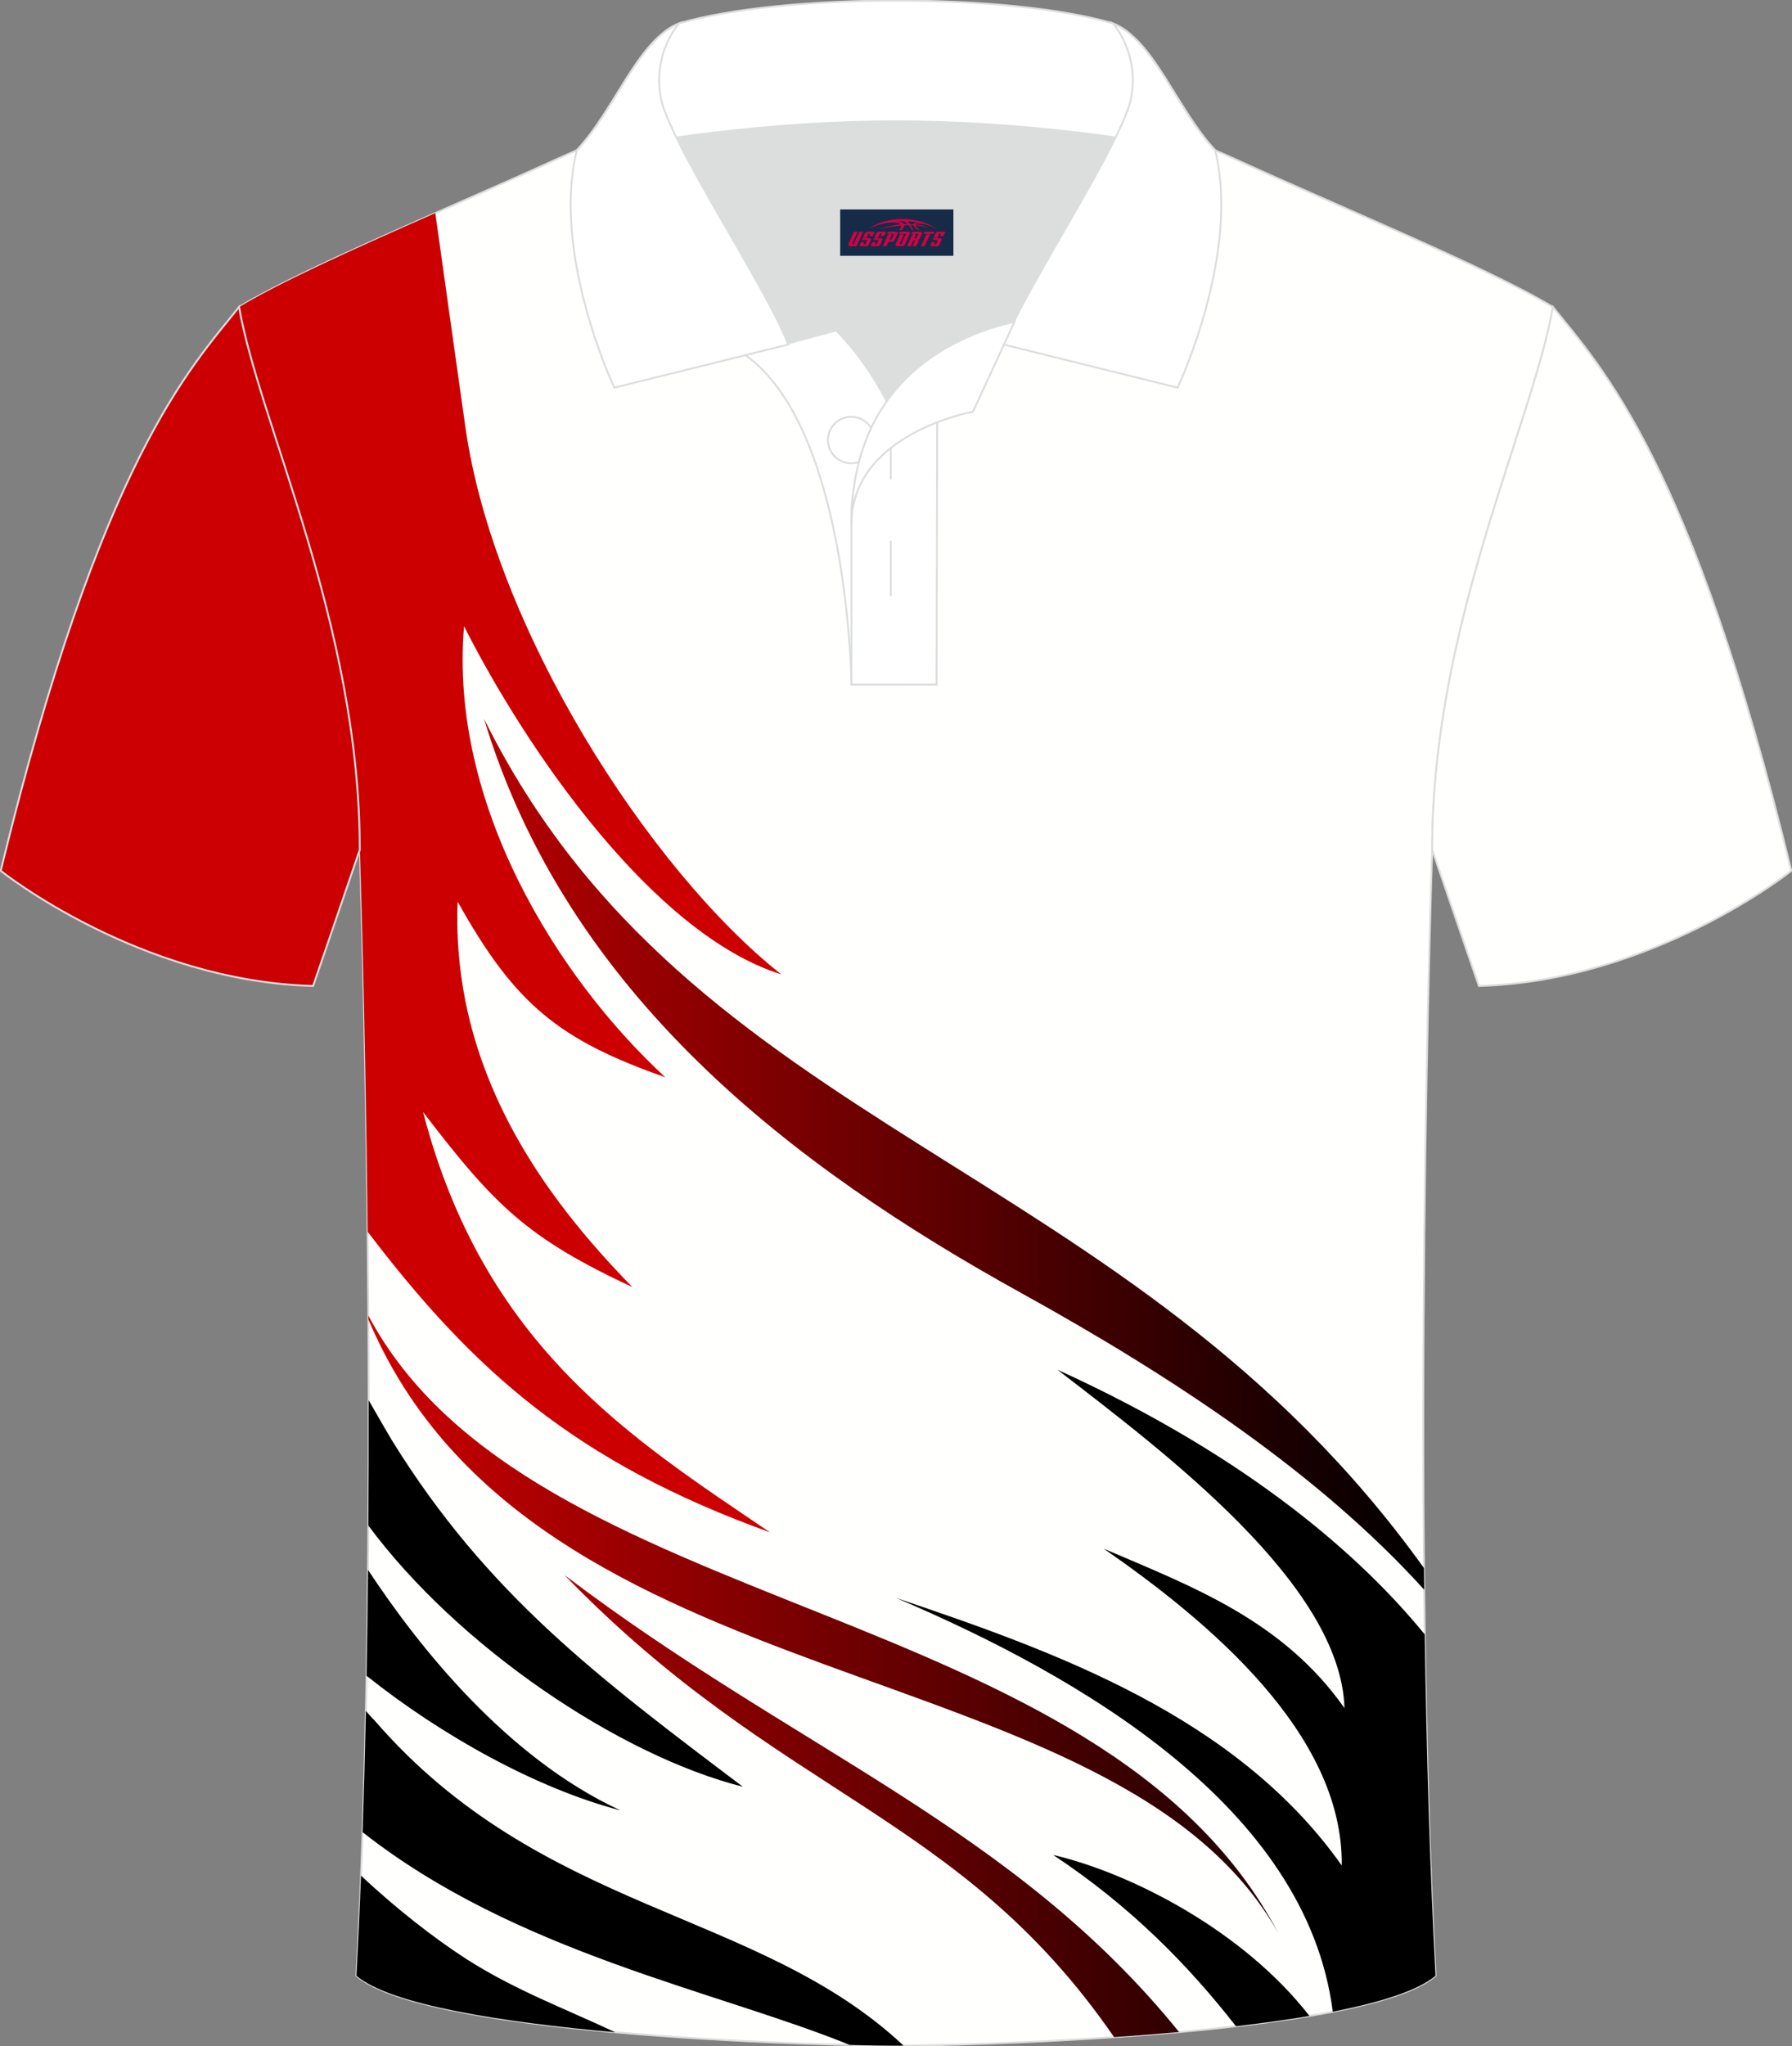
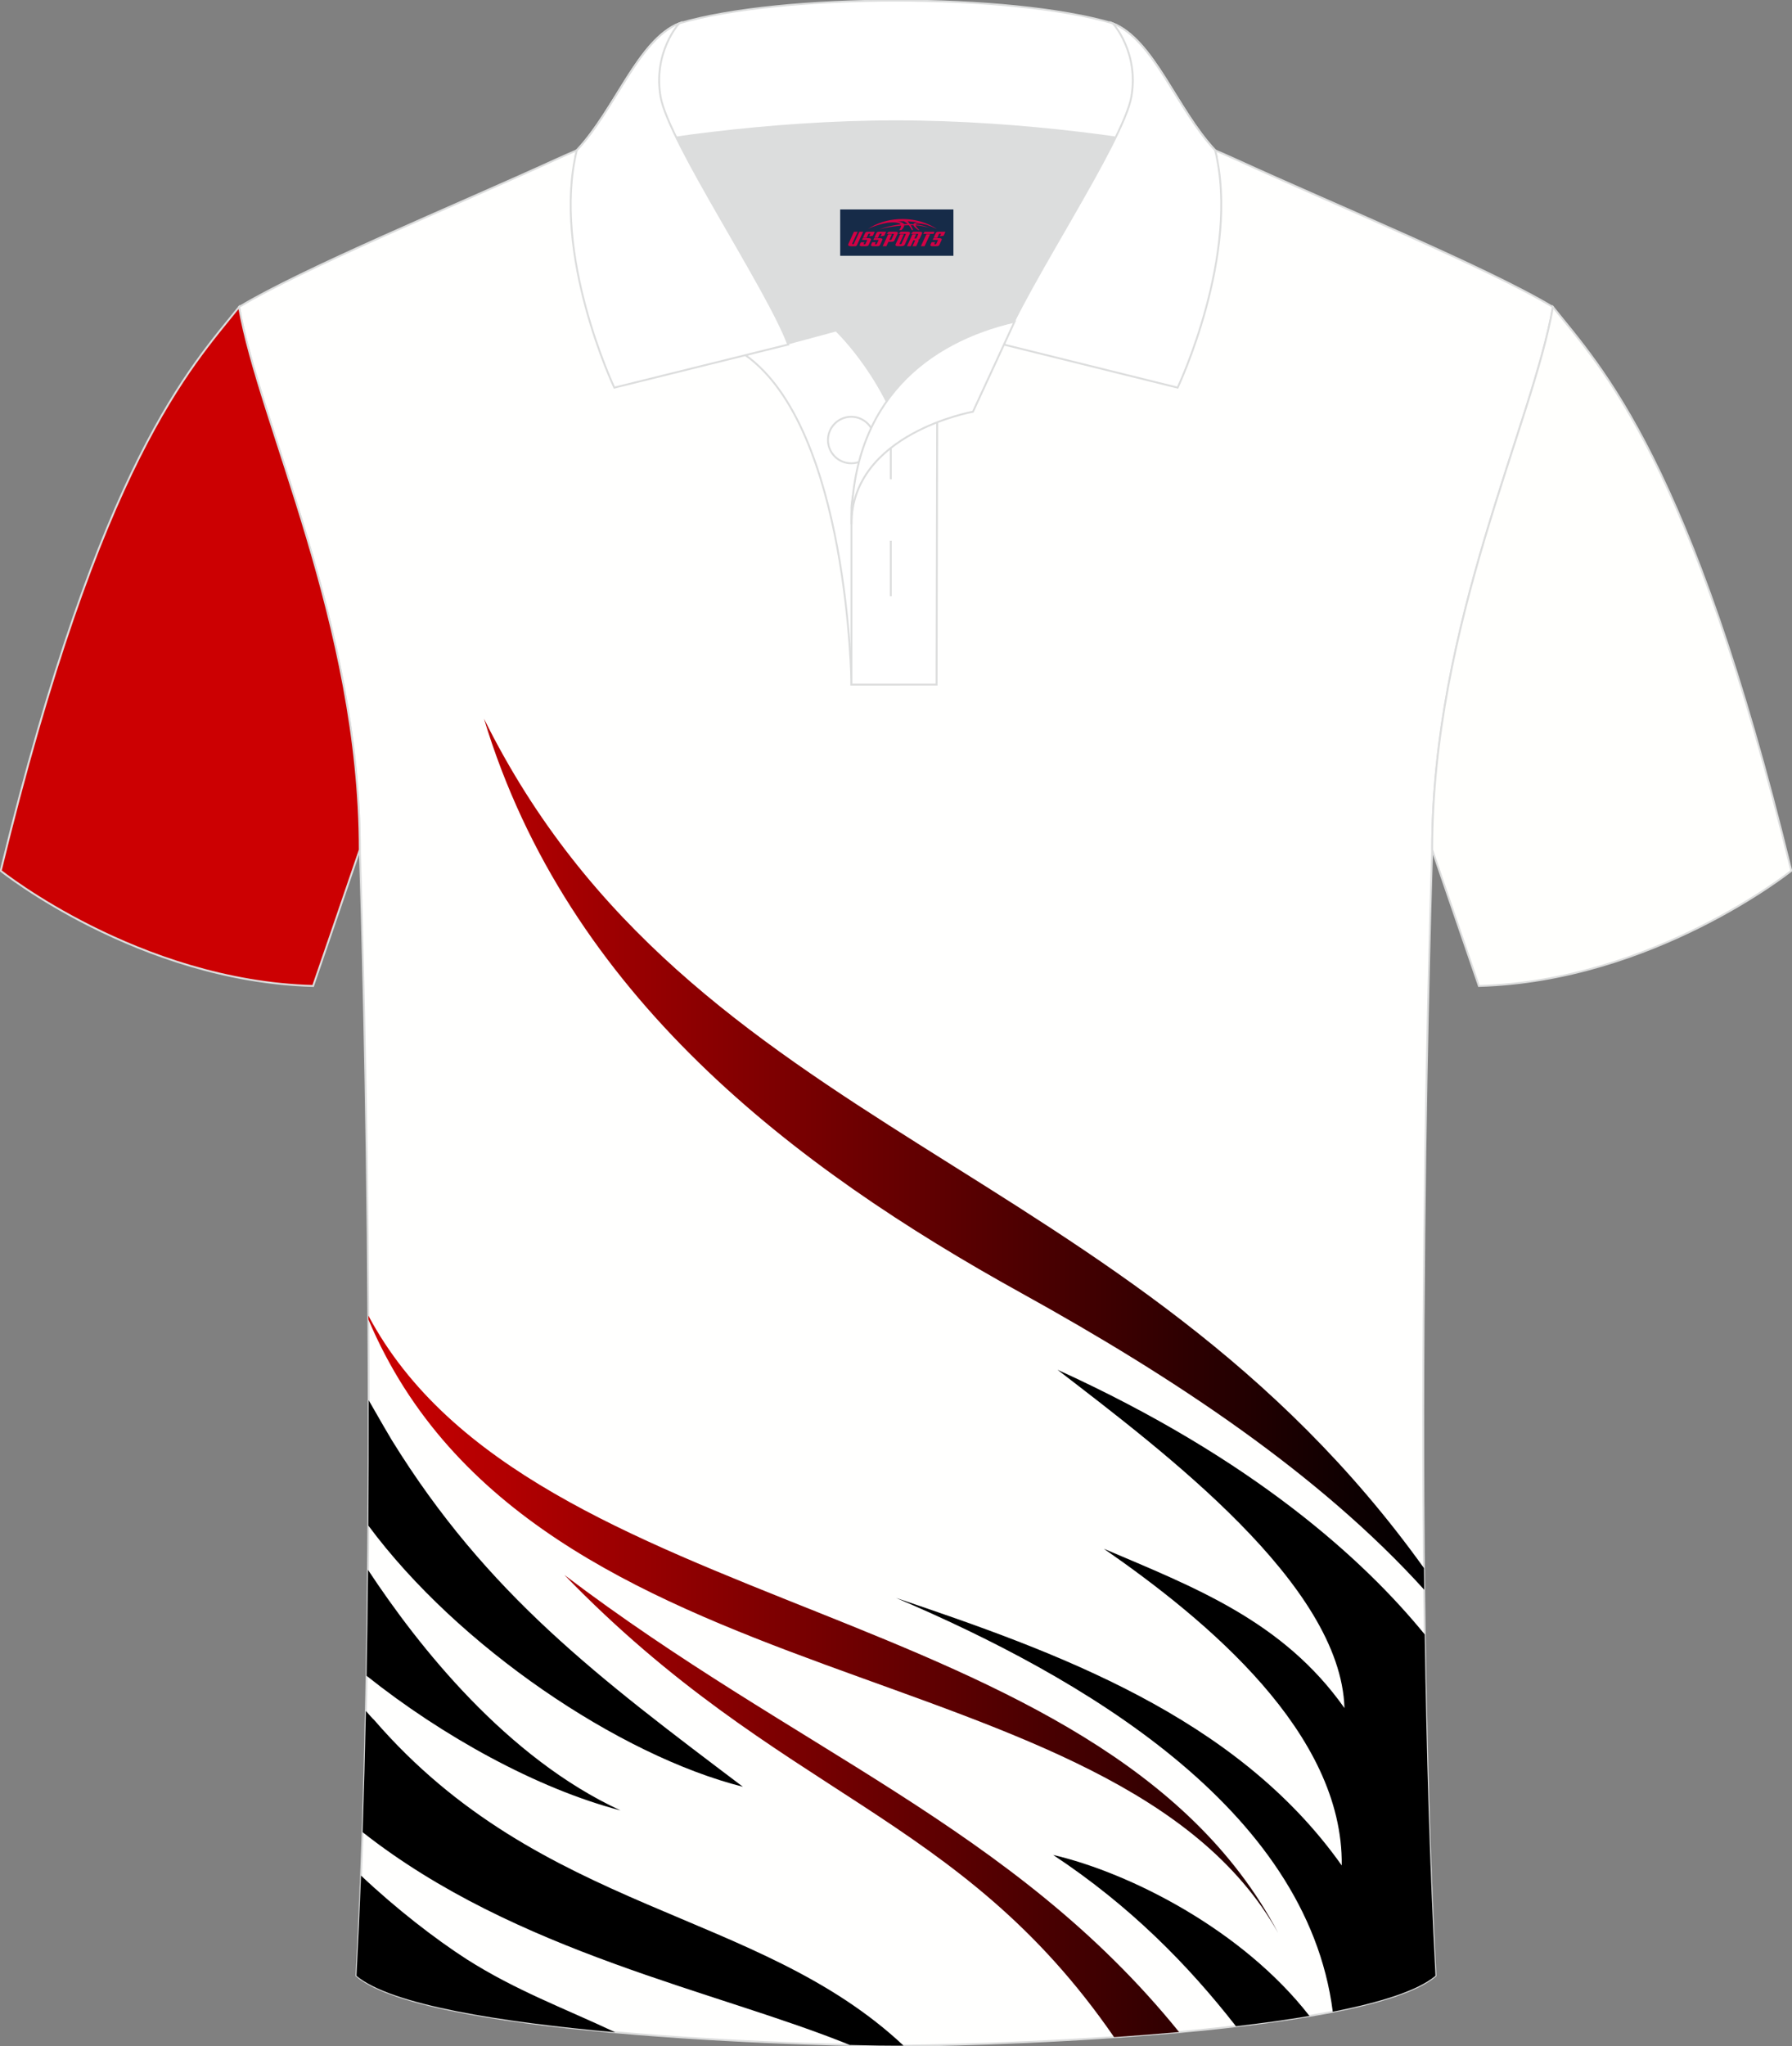
<svg xmlns="http://www.w3.org/2000/svg" version="1.1" id="图层_1" x="0px" y="0px" width="379.8px" height="433.5px" viewBox="0 0 379.8 433.5" enable-background="new 0 0 379.8 433.5" xml:space="preserve">
  <rect x="0" y="0" width="379.8" height="433.5" fill="#808080" stroke="none" />
  <g>
    <path fill-rule="evenodd" clip-rule="evenodd" fill="#FFFFFE" stroke="#DCDDDD" stroke-width="0.4" stroke-miterlimit="22.926" d="   M76.26,180.04c0,0,4.68,137.15-0.7,238.51c15.6,13.15,104.62,14.85,114.34,14.82c9.72,0.03,98.74-1.67,114.34-14.82   c-5.38-101.36-0.7-238.51-0.7-238.51c0-47.79,21.31-90.25,25.59-115c-13.68-8.26-45.44-21.32-67.38-31.34   c-5.84-2.65-10.73-4.57-15.09-5.94L133.1,27.74c-4.33,1.37-9.2,3.29-15.06,5.95C96.1,43.71,64.34,56.78,50.67,65.03   C54.95,89.79,76.26,132.25,76.26,180.04z" />
    <g>
      <path fill-rule="evenodd" clip-rule="evenodd" d="M78.14,296.63c2.36,4.12,4.25,7.39,4.87,8.4    c20.24,32.78,43.91,50.42,74.44,73.48c-26.21-6.62-60.39-29.7-79.38-55.33C78.13,314.18,78.15,305.31,78.14,296.63L78.14,296.63z     M78,332.57c-0.07,7.44-0.17,14.94-0.31,22.43c16.02,12.77,36.17,23.92,53.82,28.52C107.4,372.39,88.72,348.84,78,332.57    L78,332.57z M77.55,362.46c-0.18,8.62-0.41,17.21-0.69,25.68c32.5,25.58,75.09,33.61,103.24,45.07c4.82,0.12,8.29,0.16,9.81,0.15    l1.59-0.01c-30.92-29-76.66-27.86-112.23-69.02C79.04,364.15,78.42,363.45,77.55,362.46L77.55,362.46z M76.52,397.33    c7.46,7.04,15.65,13.37,22.39,17.72c10.39,6.6,20.38,10.26,31.49,15.47c-23.93-2.13-47.51-5.78-54.85-11.96    C75.92,411.62,76.24,404.53,76.52,397.33z" />
      <path fill-rule="evenodd" clip-rule="evenodd" d="M224.12,290.17c22.53,17.37,60.03,45.41,60.83,71.67    c-13.04-18.47-31.79-25.56-51-33.75c21.84,15.14,50.77,39.03,50.42,67.09c-22.41-31.67-60.71-45.28-94.45-56.67    c39.05,16.63,87.01,44.33,92.55,87.65c10.07-1.97,18.03-4.46,21.77-7.61c-1.22-22.94-1.92-47.71-2.28-72.31    C289.16,330.55,265.66,309.06,224.12,290.17L224.12,290.17z M277.53,427.06c-4.89,0.83-10.15,1.55-15.58,2.18    c-10.19-13.05-22.45-25.51-38.75-36.29C239.4,396.72,263.3,408.77,277.53,427.06z" />
-       <path fill-rule="evenodd" clip-rule="evenodd" fill="#CC0000" d="M92.26,45.14c2.13,15.34,6.23,44.25,6.31,44.88    c5.94,43.06,39.22,94.45,67.01,116.39c-27.1-8.48-53.97-47.51-67.23-73.75c-3.2,37.65,19.78,74.45,42.66,95.56    c-22.42-7.92-31.79-15.28-44.02-37.22c-1.37,35.83,18.29,62.51,37.05,81.67c-22.3-10.42-29.16-17.22-44.37-37.09    c12.92,49.72,44.25,69.17,73.53,89.04c-41.36-14.93-62.93-34.34-85.27-63.68c-0.5-46.77-1.66-80.89-1.66-80.89    c0-47.79-21.31-90.25-25.59-115C59.5,59.7,75.86,52.37,92.26,45.14z" />
      <linearGradient id="SVGID_1_" gradientUnits="userSpaceOnUse" x1="301.85" y1="647.91" x2="78.07" y2="647.91" gradientTransform="matrix(1 0 0 1 0 -356)">
        <stop offset="0" style="stop-color:#000001" />
        <stop offset="1" style="stop-color:#CC0001" />
      </linearGradient>
      <path fill-rule="evenodd" clip-rule="evenodd" fill="url(#SVGID_1_)" d="M102.58,152.26c17.72,58.61,65.64,95,113.89,121.67    c32.61,18.03,63.26,38.42,85.38,62.84l-0.05-4.58C239.32,245.01,146.47,240.72,102.58,152.26L102.58,152.26L102.58,152.26    L102.58,152.26z M78.07,278.7c34.4,64.62,155.11,59.27,192.83,130.78c-34.34-61.13-157.82-47.26-192.82-129.96L78.07,278.7    L78.07,278.7z M236.12,431.55c-32.86-47.68-70.64-50.58-116.5-97.91c49.03,37.2,95.05,53.32,130.28,96.83    C245.28,430.88,240.65,431.24,236.12,431.55z" />
    </g>
    <path fill-rule="evenodd" clip-rule="evenodd" fill="#CC0002" stroke="#DCDDDD" stroke-width="0.4" stroke-miterlimit="22.926" d="   M50.67,65.03C40.43,77.83,21.31,97.45,0.15,184.47c0,0,29.19,23.38,66.21,24.4c0,0,7.16-20.82,9.89-28.84l0,0   C76.26,132.25,54.95,89.79,50.67,65.03z" />
    <path fill-rule="evenodd" clip-rule="evenodd" fill="#FFFFFD" stroke="#DCDDDD" stroke-width="0.4" stroke-miterlimit="22.926" d="   M329.13,65.03c10.24,12.8,29.36,32.42,50.52,119.44c0,0-29.19,23.38-66.21,24.4c0,0-7.16-20.82-9.9-28.84l0,0   C303.54,132.25,324.85,89.79,329.13,65.03z" />
    <g>
      <path fill-rule="evenodd" clip-rule="evenodd" fill="#DCDDDD" d="M187.92,85.03c6.44-9.11,16.35-14.37,26.94-16.84    c5.24-10.64,16.08-27.82,21.62-39.15c-26.77-6.51-66.39-6.51-93.16,0c6.42,13.14,20,34.17,23.66,43.71L177.19,70    C177.2,70,183.2,75.68,187.92,85.03z" />
      <path fill-rule="evenodd" clip-rule="evenodd" fill="#FFFFFF" stroke="#DCDDDD" stroke-width="0.4" stroke-miterlimit="22.926" d="    M157.94,75.2l19.26-5.19c0,0,11.75,11.1,15.3,27.84s-1.86,47.18-1.86,47.18h-10.18C180.46,145.02,179.93,90.77,157.94,75.2z" />
      <path fill-rule="evenodd" clip-rule="evenodd" fill="#FFFFFF" stroke="#DCDDDD" stroke-width="0.4" stroke-miterlimit="22.926" d="    M180.46,107.48v37.55h18.04l0.14-60.77C189.8,87.16,180.95,98.69,180.46,107.48z" />
      <path fill-rule="evenodd" clip-rule="evenodd" fill="#FFFFFF" stroke="#DCDDDD" stroke-width="0.4" stroke-miterlimit="22.926" d="    M121.98,33.03c13.38-3.26,40.91-7.33,67.92-7.33c27,0,54.53,4.07,67.92,7.33l-0.28-1.2c-8.23-8.78-12.93-23.33-21.69-26.89    c-10.94-3.22-28.44-4.82-45.95-4.82c-17.5,0-35.01,1.61-45.95,4.82c-8.77,3.57-13.47,18.11-21.69,26.89L121.98,33.03z" />
      <path fill-rule="evenodd" clip-rule="evenodd" fill="#FFFFFF" stroke="#DCDDDD" stroke-width="0.4" stroke-miterlimit="22.926" d="    M143.95,4.94c0,0-5.58,6.05-3.95,15.54s22.57,40.53,27.06,52.51l-36.86,9.13c0,0-13.39-28.22-7.95-50.28    C130.49,23.05,135.19,8.51,143.95,4.94z" />
      <path fill-rule="evenodd" clip-rule="evenodd" fill="#FFFFFF" stroke="#DCDDDD" stroke-width="0.4" stroke-miterlimit="22.926" d="    M235.85,4.94c0,0,5.58,6.05,3.94,15.54c-1.63,9.49-22.57,40.53-27.06,52.51l36.86,9.13c0,0,13.39-28.22,7.95-50.28    C249.32,23.05,244.61,8.51,235.85,4.94z" />
      <path fill="none" stroke="#DCDDDD" stroke-width="0.4" stroke-miterlimit="22.926" d="M180.41,98.15c2.72,0,4.93-2.21,4.93-4.93    s-2.21-4.93-4.93-4.93c-2.72,0-4.93,2.21-4.93,4.93C175.48,95.94,177.7,98.15,180.41,98.15z" />
      <line fill="none" stroke="#DCDDDD" stroke-width="0.4" stroke-miterlimit="22.926" x1="188.8" y1="114.55" x2="188.8" y2="126.3" />
      <line fill="none" stroke="#DCDDDD" stroke-width="0.4" stroke-miterlimit="22.926" x1="188.8" y1="89.79" x2="188.8" y2="101.54" />
      <path fill-rule="evenodd" clip-rule="evenodd" fill="#FFFFFF" stroke="#DCDDDD" stroke-width="0.4" stroke-miterlimit="22.926" d="    M215.02,68.15l-8.81,19.07c0,0-25.75,4.58-25.75,23.82C180.46,84.87,196.74,72.36,215.02,68.15z" />
    </g>
  </g>
  <g id="tag_logo">
    <rect y="44.37" fill="#162B48" width="24" height="9.818" x="178.07" />
    <g>
      <path fill="#D30044" d="M194.03,47.56l0.005-0.011c0.131-0.311,1.085-0.262,2.351,0.071c0.715,0.24,1.44,0.54,2.193,0.9    c-0.218-0.147-0.447-0.289-0.682-0.42l0.011,0.005l-0.011-0.005c-1.478-0.845-3.218-1.418-5.1-1.62    c-1.282-0.115-1.658-0.082-2.411-0.055c-2.449,0.142-4.68,0.905-6.458,2.095c1.26-0.638,2.722-1.075,4.195-1.336    c1.467-0.18,2.476-0.033,2.771,0.344c-1.691,0.175-3.469,0.633-4.555,1.075c1.156-0.338,2.967-0.665,4.647-0.813    c0.016,0.251-0.115,0.567-0.415,0.96h0.475c0.376-0.382,0.584-0.725,0.595-1.004c0.333-0.022,0.66-0.033,0.971-0.033    C192.86,48,193.07,48.35,193.27,48.74h0.262c-0.125-0.344-0.295-0.687-0.518-1.036c0.207,0,0.393,0.005,0.567,0.011    c0.104,0.267,0.496,0.66,1.058,1.025h0.245c-0.442-0.365-0.753-0.753-0.835-1.004c1.047,0.065,1.696,0.224,2.885,0.513    C195.85,47.82,195.11,47.65,194.03,47.56z M191.59,47.47c-0.164-0.295-0.655-0.485-1.402-0.551    c0.464-0.033,0.922-0.055,1.364-0.055c0.311,0.147,0.589,0.344,0.84,0.589C192.13,47.45,191.86,47.46,191.59,47.47z M193.57,47.52c-0.224-0.016-0.458-0.027-0.715-0.044c-0.147-0.202-0.311-0.398-0.502-0.6c0.082,0,0.164,0.005,0.24,0.011    c0.72,0.033,1.429,0.125,2.138,0.273C194.06,47.12,193.68,47.28,193.57,47.52z" />
      <path fill="#D30044" d="M180.99,49.1L179.82,51.65C179.64,52.02,179.91,52.16,180.39,52.16l0.873,0.005    c0.115,0,0.251-0.049,0.327-0.175l1.342-2.891H182.15L180.93,51.73H180.76c-0.147,0-0.185-0.033-0.147-0.125l1.156-2.504H180.99L180.99,49.1z M182.85,50.45h1.271c0.36,0,0.584,0.125,0.442,0.425L184.09,51.91C183.99,52.13,183.72,52.16,183.49,52.16H182.57c-0.267,0-0.442-0.136-0.349-0.333l0.235-0.513h0.742L183.02,51.69C183,51.74,183.04,51.75,183.1,51.75h0.18    c0.082,0,0.125-0.016,0.147-0.071l0.376-0.813c0.011-0.022,0.011-0.044-0.055-0.044H182.68L182.85,50.45L182.85,50.45z M183.67,50.38h-0.78l0.475-1.025c0.098-0.218,0.338-0.256,0.578-0.256H185.39L185,49.94L184.22,50.06l0.262-0.562H184.19c-0.082,0-0.12,0.016-0.147,0.071L183.67,50.38L183.67,50.38z M185.26,50.45L185.09,50.82h1.069c0.06,0,0.06,0.016,0.049,0.044    L185.83,51.68C185.81,51.73,185.77,51.75,185.69,51.75H185.51c-0.055,0-0.104-0.011-0.082-0.06l0.175-0.376H184.86L184.63,51.83C184.53,52.02,184.71,52.16,184.98,52.16h0.916c0.24,0,0.502-0.033,0.605-0.251l0.475-1.031c0.142-0.3-0.082-0.425-0.442-0.425H185.26L185.26,50.45z M186.07,50.38l0.371-0.818c0.022-0.055,0.06-0.071,0.147-0.071h0.295L186.62,50.05l0.791-0.115l0.387-0.845H186.35c-0.24,0-0.48,0.038-0.578,0.256L185.3,50.38L186.07,50.38L186.07,50.38z M188.47,50.84h0.278c0.087,0,0.153-0.022,0.202-0.115    l0.496-1.075c0.033-0.076-0.011-0.12-0.125-0.12H187.92l0.431-0.431h1.522c0.355,0,0.485,0.153,0.393,0.355l-0.676,1.445    c-0.06,0.125-0.175,0.333-0.644,0.327l-0.649-0.005L187.86,52.16H187.08l1.178-2.558h0.785L188.47,50.84L188.47,50.84z     M191.06,51.65c-0.022,0.049-0.06,0.076-0.142,0.076h-0.191c-0.082,0-0.109-0.027-0.082-0.076l0.944-2.051h-0.785l-0.987,2.138    c-0.125,0.273,0.115,0.415,0.453,0.415h0.72c0.327,0,0.649-0.071,0.769-0.322l1.085-2.384c0.093-0.202-0.06-0.355-0.415-0.355    h-1.533l-0.431,0.431h1.38c0.115,0,0.164,0.033,0.131,0.104L191.06,51.65L191.06,51.65z M193.78,50.52h0.278    c0.087,0,0.158-0.022,0.202-0.115l0.344-0.753c0.033-0.076-0.011-0.12-0.125-0.12h-1.402l0.425-0.431h1.527    c0.355,0,0.485,0.153,0.393,0.355l-0.529,1.124c-0.044,0.093-0.147,0.18-0.393,0.18c0.224,0.011,0.256,0.158,0.175,0.327    l-0.496,1.075h-0.785l0.54-1.167c0.022-0.055-0.005-0.087-0.104-0.087h-0.235L193.01,52.16h-0.785l1.178-2.558h0.785L193.78,50.52L193.78,50.52z M196.35,49.61L195.17,52.16h0.785l1.184-2.558H196.35L196.35,49.61z M197.86,49.54l0.202-0.431h-2.1l-0.295,0.431    H197.86L197.86,49.54z M197.84,50.45h1.271c0.36,0,0.584,0.125,0.442,0.425l-0.475,1.031c-0.104,0.218-0.371,0.251-0.605,0.251    h-0.916c-0.267,0-0.442-0.136-0.349-0.333l0.235-0.513h0.742L198.01,51.69c-0.022,0.049,0.022,0.06,0.082,0.06h0.18    c0.082,0,0.125-0.016,0.147-0.071l0.376-0.813c0.011-0.022,0.011-0.044-0.049-0.044h-1.069L197.84,50.45L197.84,50.45z     M198.65,50.38H197.87l0.475-1.025c0.098-0.218,0.338-0.256,0.578-0.256h1.451l-0.387,0.845l-0.791,0.115l0.262-0.562h-0.295    c-0.082,0-0.12,0.016-0.147,0.071L198.65,50.38z" />
    </g>
  </g>
</svg>